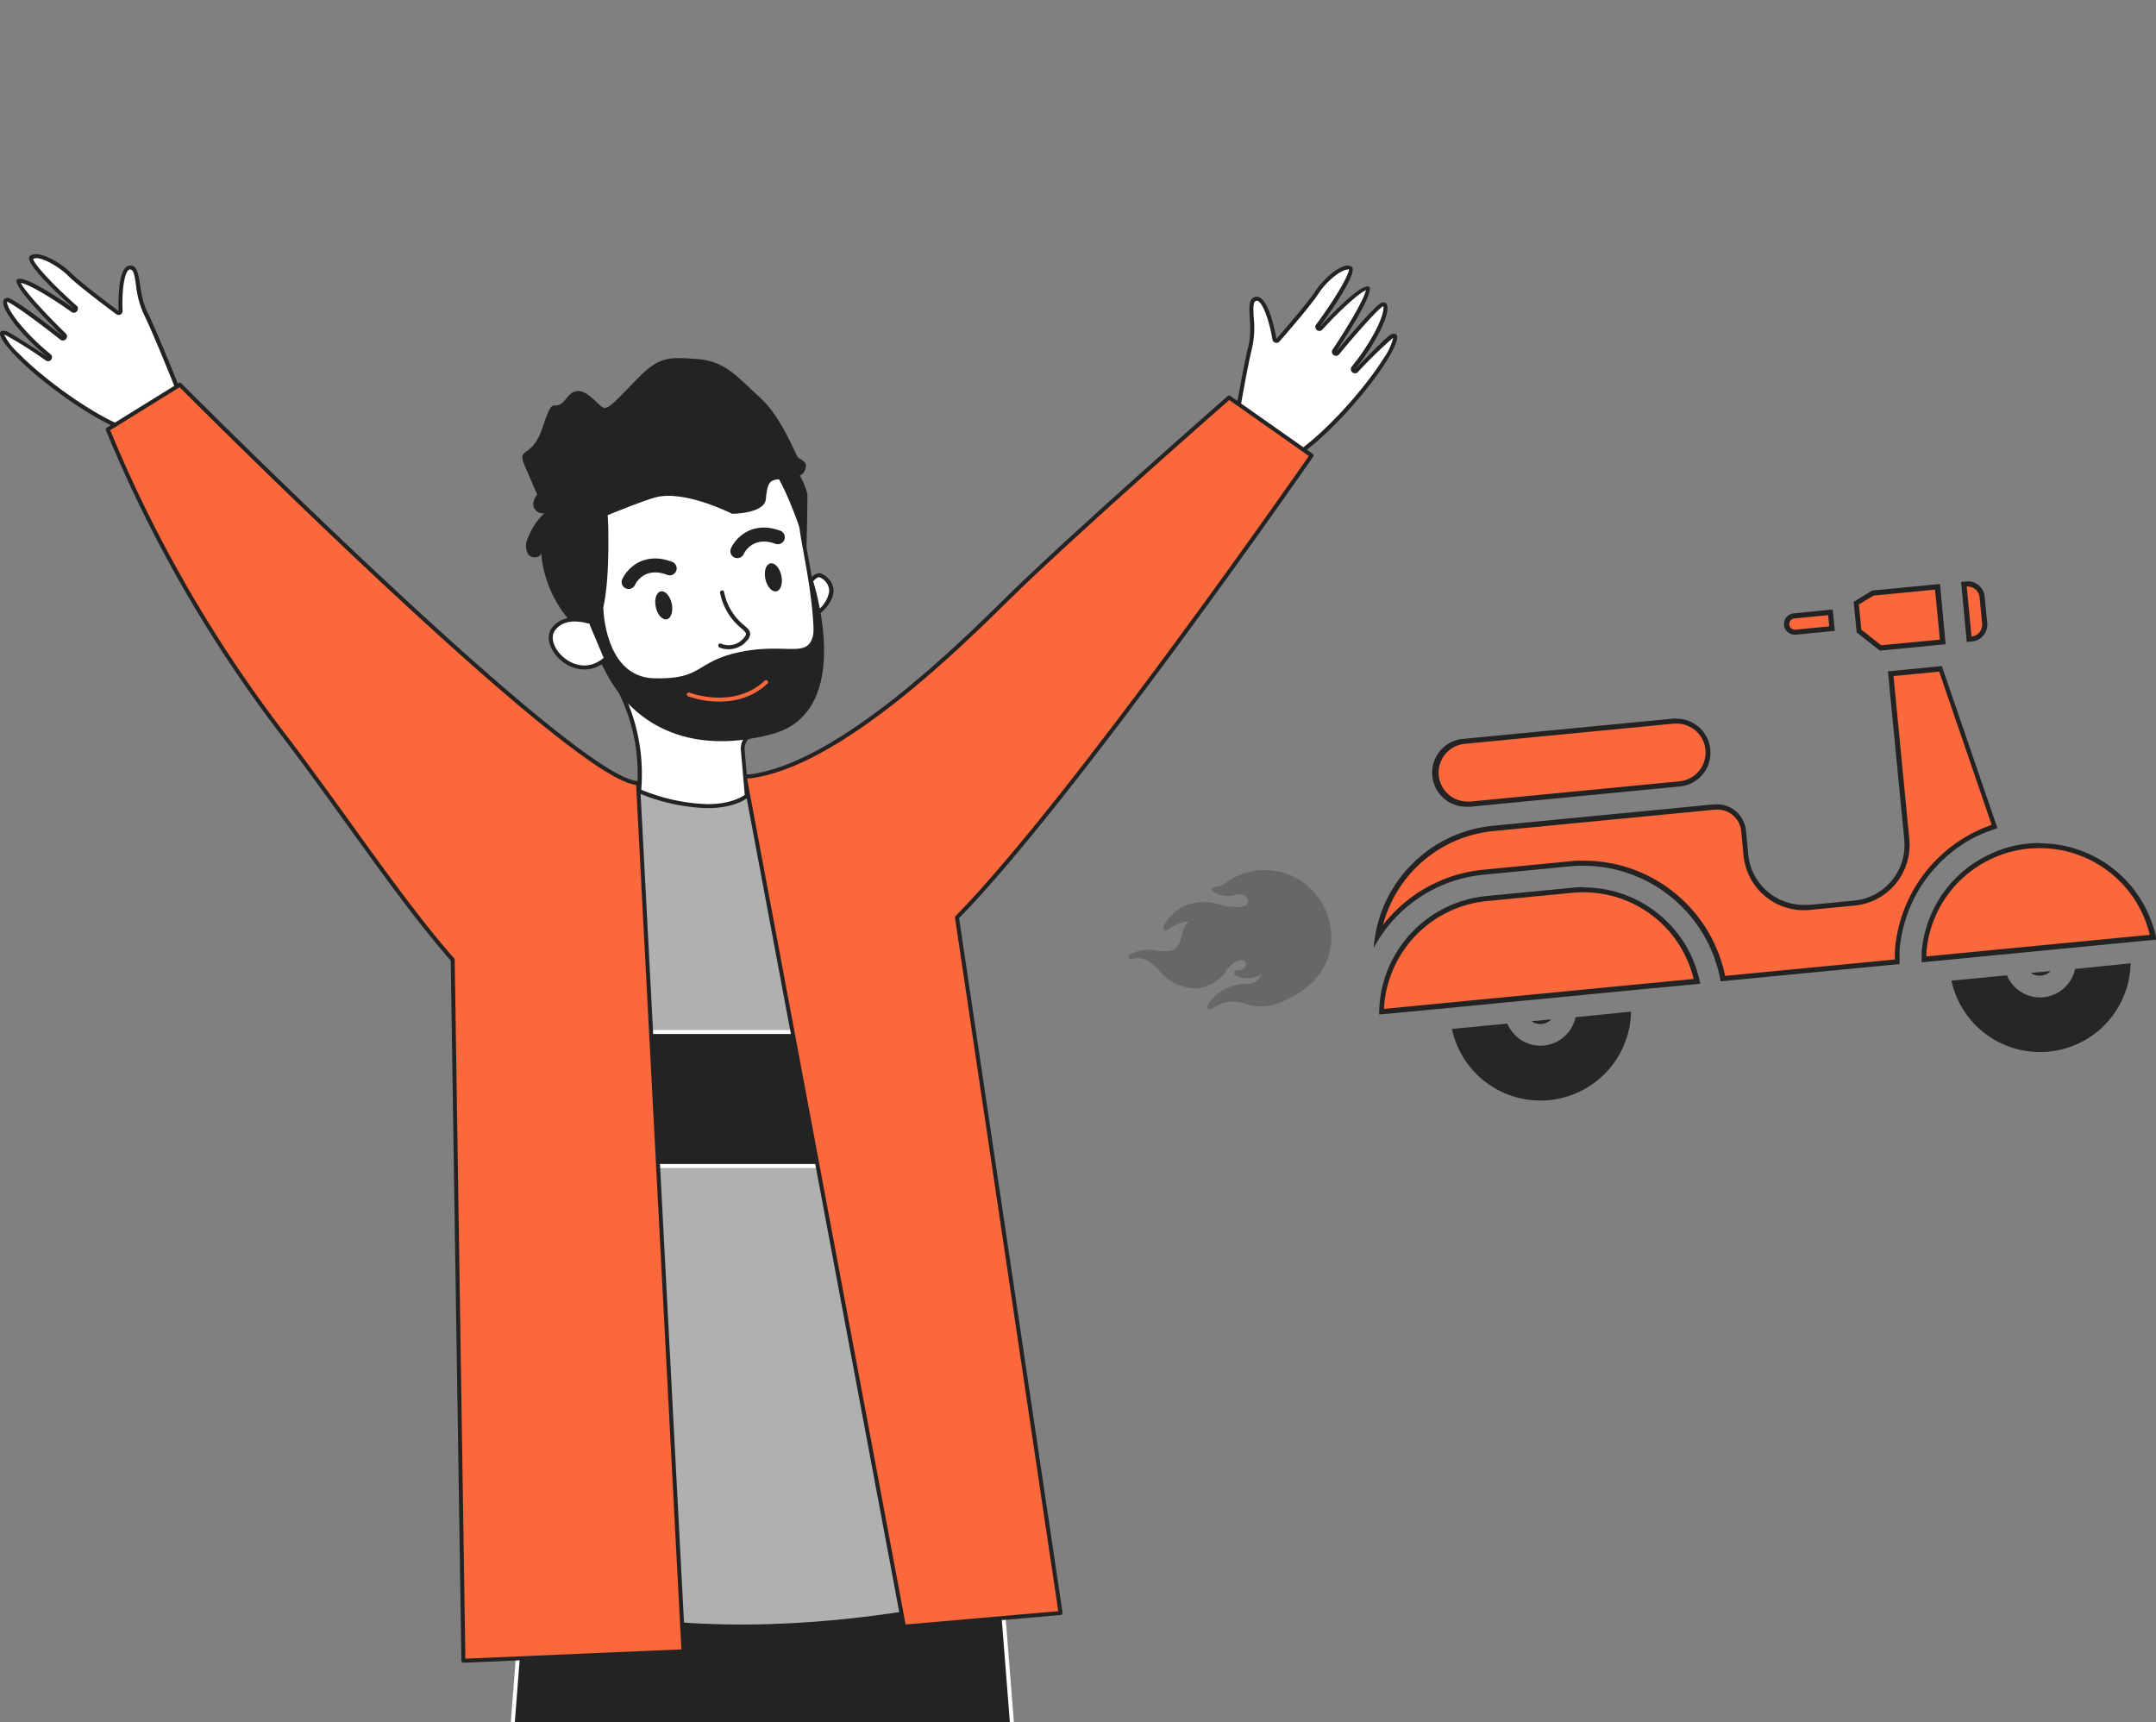
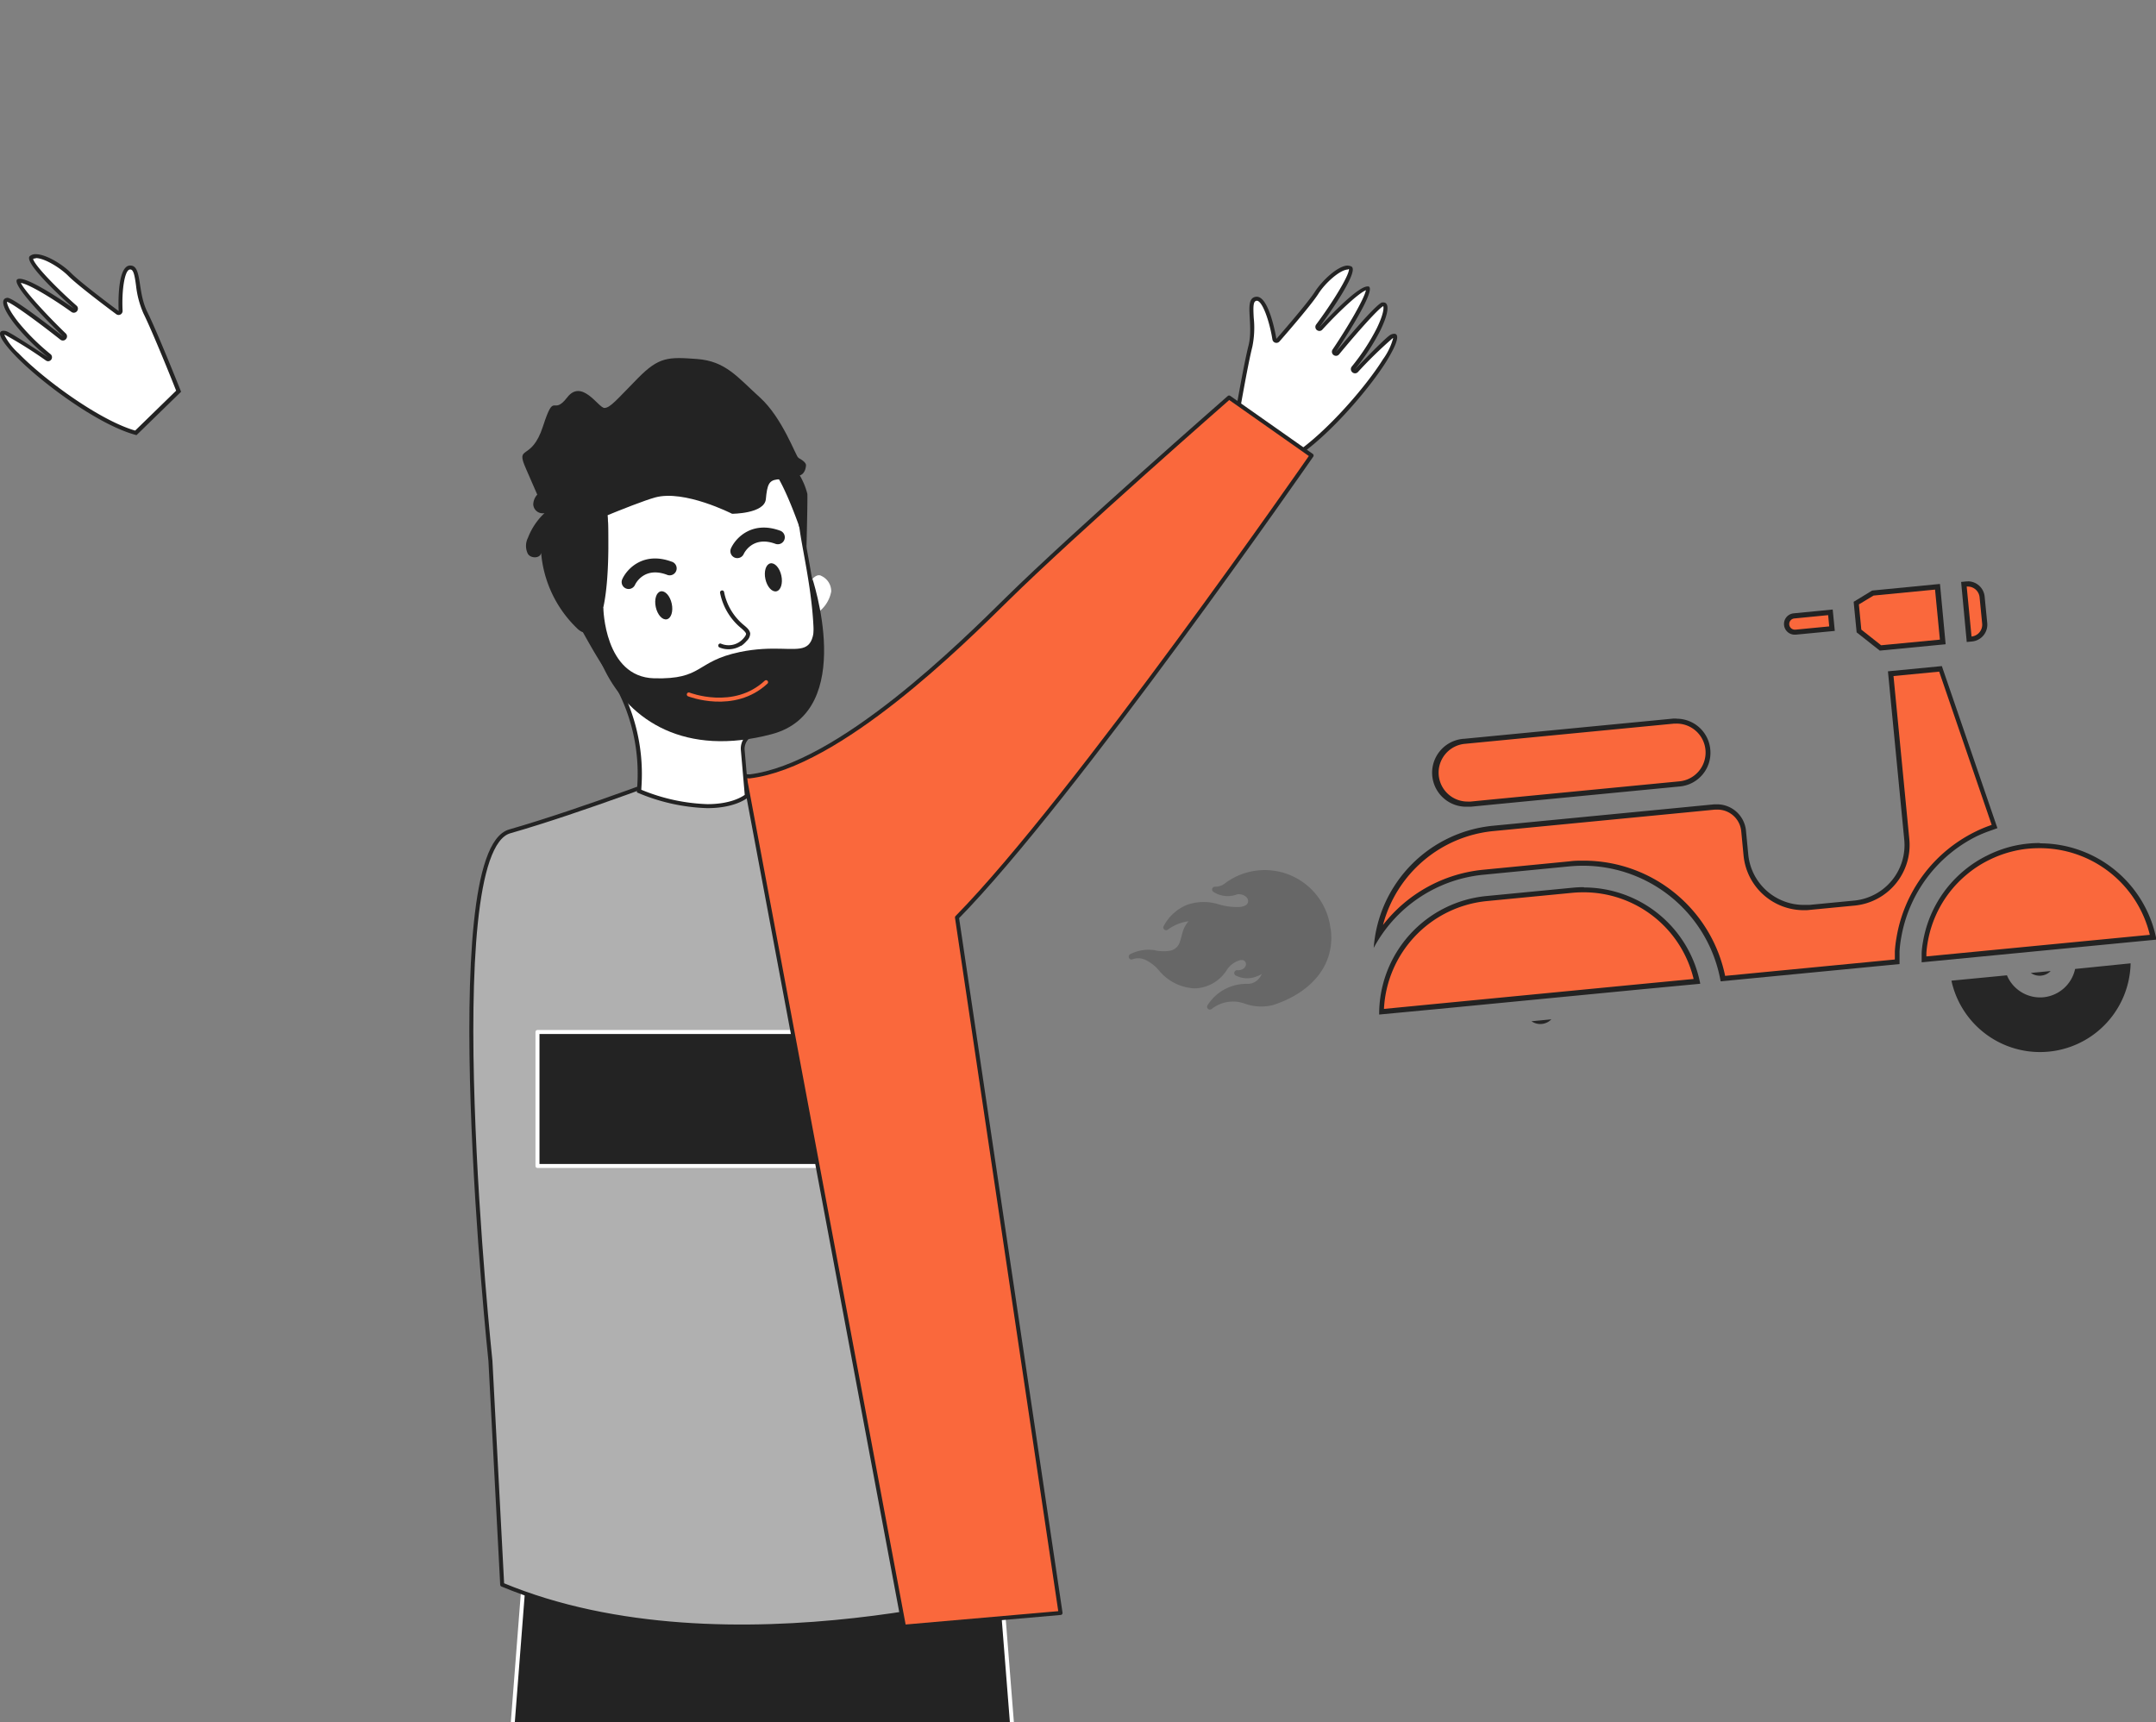
<svg xmlns="http://www.w3.org/2000/svg" id="Livello_1" data-name="Livello 1" viewBox="0 0 383 306">
  <rect x="0" y="0" width="383" height="306" fill="#808080" stroke="none" />
  <defs>
    <style>.cls-1,.cls-4{fill:#232323;}.cls-1{stroke:#fff;}.cls-1,.cls-2,.cls-5,.cls-6,.cls-7{stroke-linecap:round;stroke-linejoin:round;stroke-width:0.71px;}.cls-2{fill:#b0b0b0;}.cls-2,.cls-5,.cls-6{stroke:#232323;}.cls-3,.cls-6{fill:#fff;}.cls-5,.cls-9{fill:#fa683c;}.cls-7{fill:none;stroke:#fa683c;}.cls-8{fill:#676767;}.cls-10{fill:#262626;}</style>
  </defs>
  <polyline class="cls-1" points="91.09 306.07 93.63 273.39 177.55 278.08 177.55 278.08 179.78 306.3" />
  <path class="cls-2" d="M122,136.87s30.41,5.4,38.36,10.84S176,242.07,176,242.07l8.29,39.47s-54.88,16.74-95.08,0l-2.09-39.76s-9.56-90.35,3.42-94.07S122,136.87,122,136.87Z" />
  <polygon class="cls-1" points="163.51 207.15 95.48 207.15 95.48 183.35 163.51 183.35 163.51 207.15 163.51 207.15" />
  <path class="cls-3" d="M219.32,76.32c.28-1.63,1.92-11.29,2.83-14.86a16.46,16.46,0,0,0,.24-5c-.12-2.13-.15-3.34.83-3.43h0c1.5,0,2.74,4.41,3.19,7.19a.36.36,0,0,0,.25.29h.1a.36.36,0,0,0,.27-.12c.22-.26,5.48-6.26,6.87-8.42,1.17-1.83,3.92-4.49,5.56-4.49a1,1,0,0,1,.48.11c.33,1.37-3.41,7-5.84,10.28a.36.36,0,0,0,.06.49.34.34,0,0,0,.23.08.38.38,0,0,0,.26-.11c2.51-2.77,7-7.16,8.3-7.16.5.73-2.7,6.35-5.91,11.13a.35.35,0,0,0,.08.48.37.37,0,0,0,.21.08.37.37,0,0,0,.28-.13c3.41-4.14,7.34-8.53,8-8.7h.13a.31.31,0,0,1,.28.13c.26.42.1,1.77-1.12,4.31a39.65,39.65,0,0,1-4.48,6.88.35.35,0,0,0,0,.49.36.36,0,0,0,.24.09.31.31,0,0,0,.25-.11,78.56,78.56,0,0,1,6.24-6.07,1.19,1.19,0,0,1,.49-.14c.11,0,.12,0,.13,0s.3.89-1.83,4.31c-3.32,5.35-11.49,14.77-17.68,18Z" />
  <path class="cls-4" d="M239.46,47.83l.18,0c0,1.17-2.93,5.93-5.82,9.81a.72.72,0,0,0,.11,1,.8.8,0,0,0,.46.16.69.69,0,0,0,.52-.24c2.84-3.12,6.42-6.47,7.74-7-.31,1.54-3.16,6.44-5.91,10.52a.71.71,0,0,0,.17,1,.75.75,0,0,0,.42.14.71.71,0,0,0,.55-.26c3.23-3.92,7-8.16,7.85-8.57h0c.06.18.22,1.09-1.15,3.93a38.2,38.2,0,0,1-4.44,6.8.73.73,0,0,0,.07,1,.71.71,0,0,0,1,0,75.4,75.4,0,0,1,6.15-6,.38.38,0,0,1,.13-.06,11.25,11.25,0,0,1-1.81,3.77c-3.34,5.37-11.47,14.6-17.37,17.78l-8.62-5.4c.37-2.16,1.92-11.19,2.78-14.6a16.69,16.69,0,0,0,.25-5.12c-.13-2.25-.07-3,.54-3.06,1,0,2.26,3.63,2.78,6.9a.72.72,0,0,0,1.24.35c.22-.25,5.5-6.27,6.9-8.45,1.25-2,3.92-4.34,5.26-4.34m0-.71c-1.79,0-4.64,2.75-5.86,4.66-1.39,2.16-6.84,8.37-6.84,8.37s-1.2-7.49-3.48-7.49h-.1c-2.34.23-.38,4.78-1.38,8.72s-2.87,15.12-2.87,15.12l9.37,5.87c6.39-3.23,14.8-13.07,18-18.22,2.47-4,2.1-4.91,1.39-4.91a1.55,1.55,0,0,0-.65.18c-.89.46-6.33,6.15-6.33,6.15a39.32,39.32,0,0,0,4.53-6.95c1.67-3.46,1.51-4.95.52-4.95h-.19c-1.14.19-8.25,8.82-8.25,8.82s7.51-11.17,5.8-11.66a.47.47,0,0,0-.17,0c-2,0-8.57,7.28-8.57,7.28s7.38-9.93,5.71-10.82a1.37,1.37,0,0,0-.64-.15Z" />
  <path class="cls-5" d="M233,80.93,218.34,70.62s-27.59,24.15-39.41,35.79c-7.93,7.81-29.85,29.63-45.78,31.53-.3,0-.58-.05-.88-.06l0,.15h0l.06.19L160.59,289l27.81-2.43L170,163C190.65,142,233,80.93,233,80.93Z" />
  <path class="cls-3" d="M143.41,104.08c.35-.62,1.23-1.88,2.07-1.88a.85.85,0,0,1,.47.14,3,3,0,0,1,1.71,2.75,5.89,5.89,0,0,1-2.93,4.08Z" />
-   <path class="cls-4" d="M145.48,101.84v.71a.54.54,0,0,1,.28.09,2.66,2.66,0,0,1,1.54,2.43A5.28,5.28,0,0,1,145,108.6l-1.16-4.47c.42-.7,1.15-1.58,1.69-1.58v-.71m0,0c-1.32,0-2.45,2.2-2.45,2.2l1.47,5.65c2.36-1.1,5.64-5.2,1.63-7.66a1.27,1.27,0,0,0-.65-.19Z" />
  <path class="cls-3" d="M125.63,143.23a34.06,34.06,0,0,1-12.12-2.69l.06-1.11a33,33,0,0,0-5.39-20.09c-2.41-3.59-4.87-8.13-7.37-12.84a22.33,22.33,0,1,1,41.44-13.81c0,.29.05.57.07.86a.34.34,0,0,0,.05.14c.13,1.16.41,2.7.74,4.48,1.39,7.62,3.71,20.38-1.1,27.31a11.37,11.37,0,0,1-7.68,4.68,2.87,2.87,0,0,0-2.4,3.08l.7,8.15c-.51.4-2.64,1.84-7,1.84Z" />
  <path class="cls-4" d="M120.08,72.48v.71A22,22,0,0,1,141.9,92.74c0,.28,0,.55.07.83a.54.54,0,0,0,.05.21c.14,1.16.42,2.69.74,4.45,1.38,7.57,3.69,20.24-1,27.05a11.08,11.08,0,0,1-7.48,4.54,3.22,3.22,0,0,0-2.67,3.45l.69,7.95c-.67.48-2.72,1.65-6.63,1.65a33.42,33.42,0,0,1-11.75-2.56l.05-.86a33.28,33.28,0,0,0-5.46-20.3c-2.4-3.59-4.85-8.11-7.37-12.85a22,22,0,0,1,15-32.75,21.79,21.79,0,0,1,3.94-.36v-.71m0,0a22.69,22.69,0,0,0-19.59,34.18c2.68,5,5,9.35,7.39,12.88a32.42,32.42,0,0,1,5.34,19.87l-.08,1.37a34.19,34.19,0,0,0,12.49,2.8c5.28,0,7.37-2,7.37-2l-.72-8.33a2.53,2.53,0,0,1,2.09-2.69h0c17.06-3,9.18-29.25,8.31-37h0c0-.29,0-.58-.08-.87a22.69,22.69,0,0,0-22.52-20.17Z" />
  <path class="cls-4" d="M111.81,104.64a1.28,1.28,0,0,1-.66-.11,1.23,1.23,0,0,1-.6-1.64c.85-1.87,3.78-4.93,8.74-3.11a1.24,1.24,0,1,1-.85,2.32c-4.08-1.5-5.58,1.68-5.64,1.82a1.27,1.27,0,0,1-1,.72Z" />
  <path class="cls-4" d="M131.12,99.15a1.22,1.22,0,0,1-.65-.1,1.24,1.24,0,0,1-.61-1.64c.85-1.88,3.78-4.94,8.74-3.12a1.24,1.24,0,1,1-.85,2.33c-4.07-1.5-5.58,1.68-5.64,1.82a1.23,1.23,0,0,1-1,.71Z" />
  <path class="cls-4" d="M131.64,114.72a4.22,4.22,0,0,1-3.84.31.37.37,0,0,1-.17-.49.35.35,0,0,1,.48-.17,3.46,3.46,0,0,0,4-1c.29-.34.44-.6.42-.78s-.35-.54-.81-.94a10.8,10.8,0,0,1-3.8-6.3.37.37,0,0,1,.27-.44.35.35,0,0,1,.44.27,10.09,10.09,0,0,0,3.56,5.92c.59.49,1,.89,1.08,1.44a1.82,1.82,0,0,1-.61,1.31,5,5,0,0,1-1,.91Z" />
  <path class="cls-4" d="M107.18,108s.17,12.27,9,12.51,7.26-3,15.26-4.67c11.83-2.44,14.49,4.67,12.76-13.4,0,0,8.21,23.94-7.12,28s-25.15-2.35-29.64-11.35-4.6-10.37-4.6-10.37l4.34-.68Z" />
  <path class="cls-4" d="M108,92.62c0-1.1-.15-2.35-1-3a3.28,3.28,0,0,0-1.76-.56,22.65,22.65,0,0,1-3.5-.3,3.51,3.51,0,0,1-2.7-2.15,7.19,7.19,0,0,0-2.73.64,2.69,2.69,0,0,0-1.58,2.34,1.66,1.66,0,0,0,2,1.57,11.88,11.88,0,0,0-2.94,4.38,3.17,3.17,0,0,0,0,2.89c.56.83,2.18.79,2.34-.2a21,21,0,0,0,6.37,13.39,3,3,0,0,0,.93.66c3.92,1.48,4.59-8.48,4.64-14.83,0-2.36,0-4.22-.06-4.81Z" />
  <path class="cls-4" d="M143.3,97.43s-3.21-10.27-5.92-13.85a5,5,0,0,1-1-2.57,6.68,6.68,0,0,0-.33-1.67s7.27,1.79,7.13,3.37-1.11,1.75-1.11,1.75a12.52,12.52,0,0,1,1.35,3.28c.07,1-.16,9.69-.16,9.69Z" />
-   <path class="cls-6" d="M104.51,110.41c-1.63-.45-4.45-.83-6.13,1.27-2.46,3.08,3.93,9.8,9,5.53" />
  <path class="cls-3" d="M24.15,76.91C17.4,75.05,7.43,67.57,3.06,63,.14,60,.34,59.28.37,59.2s.15-.08.26-.08a1.63,1.63,0,0,1,.36.05A79.7,79.7,0,0,1,8.37,63.8a.36.36,0,0,0,.2.06.33.33,0,0,0,.28-.15.34.34,0,0,0-.07-.49A39.14,39.14,0,0,1,3,57.44c-2.3-2.94-2.07-3.85-2-4s.08-.17.36-.18c.71,0,5.48,3.48,9.69,6.81a.34.34,0,0,0,.22.07.34.34,0,0,0,.26-.12.35.35,0,0,0,0-.49c-4.14-4-8.45-8.82-8.18-9.63h0a1.31,1.31,0,0,1,.19,0c1.75,0,7.44,3.8,9.49,5.26a.31.31,0,0,0,.2.07.35.35,0,0,0,.28-.14.34.34,0,0,0,0-.48c-3.06-2.68-7.91-7.42-7.9-8.74a1,1,0,0,1,.84-.34c1.63,0,4.48,1.72,6,3.26,1.81,1.83,8.22,6.58,8.49,6.78a.31.31,0,0,0,.21.07.33.33,0,0,0,.17,0,.37.37,0,0,0,.19-.33c-.16-2.89.14-7.54,1.6-7.71h.14c.85,0,1.08,1.21,1.39,3.18a16.58,16.58,0,0,0,1.3,4.86c1.63,3.29,5.28,12.39,5.89,13.93Z" />
  <path class="cls-4" d="M5.87,45.85h0m.49,0h0c1.5,0,4.28,1.67,5.76,3.16,1.82,1.83,8.25,6.61,8.53,6.81a.71.71,0,0,0,.42.14.69.69,0,0,0,.34-.09.72.72,0,0,0,.37-.66c-.18-3.38.31-7.22,1.29-7.33h.1c.55,0,.77,1.14,1,2.89a16.79,16.79,0,0,0,1.33,4.95c1.56,3.15,5,11.65,5.79,13.69l-7.28,7.09C17.6,74.64,7.71,67.34,3.32,62.79a11.18,11.18,0,0,1-2.56-3.3l.14,0a76.33,76.33,0,0,1,7.27,4.57.71.71,0,0,0,.39.12A.71.71,0,0,0,9,62.94a38.91,38.91,0,0,1-5.76-5.72c-1.95-2.49-2-3.41-2-3.6h0c.9.22,5.5,3.57,9.49,6.73a.71.71,0,0,0,.44.15.69.69,0,0,0,.53-.24.71.71,0,0,0,0-1c-3.52-3.4-7.32-7.56-8-9,1.73.3,6.37,3.27,9,5.17a.69.69,0,0,0,.41.13.71.71,0,0,0,.56-.27.69.69,0,0,0-.09-1C10,51.13,6.12,47.11,5.88,46a1.08,1.08,0,0,1,.48-.09M.71,59.29h0M6.36,45.16a1.57,1.57,0,0,0-1.05.33c-1.43,1.22,7.87,9.36,7.87,9.36s-7.44-5.32-9.69-5.32a.74.74,0,0,0-.38.08c-1.57.84,8.12,10.18,8.12,10.18s-8.69-6.88-9.91-6.88h0C.15,53,.17,54.45,2.68,57.66A38.41,38.41,0,0,0,8.57,63.5S2,59.09,1.08,58.83a1.68,1.68,0,0,0-.45-.06c-.84,0-1.41.8,2.18,4.52C7,67.65,17.32,75.5,24.25,77.31l7.92-7.71s-4.19-10.54-6-14.18-.91-8.24-3-8.24H23c-2.34.28-1.92,8.08-1.92,8.08s-6.64-4.92-8.45-6.75C11.15,47,8.19,45.16,6.36,45.16Z" />
-   <path class="cls-5" d="M121.42,293.38l-8.08-154.27c-11,0-81.38-70.76-81.38-70.76L19.14,76.29a237.48,237.48,0,0,0,30.15,52.86c11.51,15,21.55,30.47,31.13,41.37l1.9,124.54Z" />
  <ellipse class="cls-4" cx="117.91" cy="107.55" rx="1.45" ry="2.54" transform="translate(-20.12 27.44) rotate(-12.24)" />
  <ellipse class="cls-4" cx="137.38" cy="102.58" rx="1.45" ry="2.54" transform="translate(-18.62 31.45) rotate(-12.24)" />
  <path class="cls-4" d="M116.38,88.38c5.19-1.43,13.67,2.9,13.67,2.9s5.76,0,6-2.61.57-3.3,2-3.49,3,1.41,3,1.41,1.21-5,.77-5.26S139,74.23,135,70.62s-6.07-6.46-11.2-6.84-6.75-.38-10.49,3.42-4.89,5.25-5.93,5.28-4-5.28-6.63-1.86-2.2-1.34-4.29,5.12-5,3.07-3,7.59,3.9,9,3.9,9l3.38,2.22S112.54,89.45,116.38,88.38Z" />
  <path class="cls-7" d="M122.36,123.38s8,3.15,13.73-2.18" />
  <path class="cls-8" d="M236.35,164.94A11.76,11.76,0,0,0,217.53,157a2.66,2.66,0,0,1-1.66.53.52.52,0,0,0-.51.31.51.51,0,0,0,.13.57,4.61,4.61,0,0,0,4.18.52c.91-.25,2.05.35,2.05,1.15a.84.84,0,0,1-.37.72,2.65,2.65,0,0,1-1.2.34,11.42,11.42,0,0,1-3.63-.46,8.88,8.88,0,0,0-5.62.07,8.18,8.18,0,0,0-4.17,3.76.5.5,0,0,0,.71.67,7.78,7.78,0,0,1,3.7-1.5,4.92,4.92,0,0,0-.94,1.59c-.29.83-.4,1.59-.7,2.32a2.21,2.21,0,0,1-1.72,1.33,7,7,0,0,1-2.68-.1,7.08,7.08,0,0,0-4.27.68.5.5,0,1,0,.39.92,3,3,0,0,1,2.29.13,7.32,7.32,0,0,1,2.37,1.86,8.7,8.7,0,0,0,6.34,3.19,6.94,6.94,0,0,0,5.69-3.23,4.19,4.19,0,0,1,2.26-1.75,1.22,1.22,0,0,1,.75,0,.75.75,0,0,1,.39.48c.16.48-.3,1.29-1.43,1.28a.5.5,0,0,0-.22,1,4.53,4.53,0,0,0,3.11.26,6.45,6.45,0,0,0,1.38-.59,4.07,4.07,0,0,1-.46.75,2.6,2.6,0,0,1-2,1,8.15,8.15,0,0,0-7.17,3.79.5.5,0,0,0,.7.69,6.11,6.11,0,0,1,5.82-1,8.69,8.69,0,0,0,5.15.27c6.67-2.17,11.13-7.07,10.18-13.67Z" />
  <path class="cls-9" d="M306.1,173.87a25.18,25.18,0,0,0-24.77-20.5c-.82,0-1.64,0-2.45.11L263.57,155a25.24,25.24,0,0,0-18.77,11.41,23,23,0,0,1,20.5-19.18l39.34-3.81.46,0a4.69,4.69,0,0,1,4.68,4.26l.41,4.27a10.31,10.31,0,0,0,10.29,9.34c.33,0,.66,0,1-.05l8-.77a10.34,10.34,0,0,0,9.29-11.29l-2.85-29.46,8.89-.86,9.6,28-.77.28a24.13,24.13,0,0,0-2.5,1.06,25.26,25.26,0,0,0-13.71,18.44,22.64,22.64,0,0,0-.29,2.42c0,.18,0,.36,0,.55v.68c0,.2,0,.41,0,.62Z" />
  <path class="cls-4" d="M344.47,119.29l9.34,27.26-.35.13a23.32,23.32,0,0,0-2.55,1.08,25.68,25.68,0,0,0-14,18.77,21.42,21.42,0,0,0-.3,2.47c0,.18,0,.37,0,.56s0,.21,0,.31v.36a1.93,1.93,0,0,0,0,.24l-30.15,2.91a25.65,25.65,0,0,0-25.14-20.47c-.83,0-1.67,0-2.5.12l-15.31,1.49a25.68,25.68,0,0,0-17.83,9.82,22.53,22.53,0,0,1,19.65-16.69l33.5-3.24,5.84-.57.42,0a4.24,4.24,0,0,1,4.23,3.85l.41,4.27a10.75,10.75,0,0,0,10.74,9.75c.34,0,.7,0,1-.05l8-.77a10.81,10.81,0,0,0,9.71-11.78l-2.81-29,8.08-.78m.62-1-9.69.94,2.9,29.92A9.91,9.91,0,0,1,329.41,160l-8,.77c-.33,0-.65,0-1,0a9.91,9.91,0,0,1-9.84-8.94l-.41-4.26a5.17,5.17,0,0,0-5.13-4.67l-.5,0-5.84.57-33.5,3.24a23.53,23.53,0,0,0-21.16,21.7,24.82,24.82,0,0,1,19.51-13l15.31-1.49c.81-.07,1.61-.11,2.41-.11a24.84,24.84,0,0,1,24.4,20.54l31.78-3.07c0-.47,0-.93,0-1.39,0-.28,0-.57,0-.84a19.7,19.7,0,0,1,.28-2.37,24.82,24.82,0,0,1,13.46-18.12,25.54,25.54,0,0,1,2.46-1l.6-.21c.19-.07.39-.15.59-.21l-9.87-28.79Z" />
  <path class="cls-9" d="M348.85,103.81l.48,0h.24a2.54,2.54,0,0,1,2.54,2.3l.46,4.7a2.56,2.56,0,0,1-.57,1.86,2.52,2.52,0,0,1-1.73.92l-.48,0Z" />
  <path class="cls-4" d="M349.58,104.21a2.11,2.11,0,0,1,2.08,1.89l.46,4.7a2.11,2.11,0,0,1-1.89,2.29h0l-.86-8.88h.24m0-.91-.3,0-.93.09,1,10.67.94-.09a3,3,0,0,0,2.7-3.28l-.46-4.69a3,3,0,0,0-3-2.72Z" />
-   <path class="cls-9" d="M260.74,142.88a5.59,5.59,0,0,1-.53-11.16l37.06-3.58.54,0a5.59,5.59,0,0,1,.54,11.16l-37.07,3.59a4.87,4.87,0,0,1-.54,0Z" />
+   <path class="cls-9" d="M260.74,142.88a5.59,5.59,0,0,1-.53-11.16l37.06-3.58.54,0a5.59,5.59,0,0,1,.54,11.16l-37.07,3.59Z" />
  <path class="cls-4" d="M297.81,128.56a5.14,5.14,0,0,1,.49,10.26l-33.5,3.24-3.56.35-.5,0a5.14,5.14,0,0,1-.49-10.26l37.06-3.58.5,0m0-.9a5.63,5.63,0,0,0-.58,0l-37.07,3.58a6,6,0,0,0,.58,12.07l.59,0,3.56-.35,33.5-3.24a6,6,0,0,0,5.43-6.59v0a6,6,0,0,0-6-5.45Z" />
  <path class="cls-9" d="M318.82,112.32a1.45,1.45,0,0,1-.14-2.89l6.49-.63.28,2.88-6.49.63Z" />
  <path class="cls-4" d="M324.76,109.29l.19,2-6,.58h-.1a1,1,0,0,1-1-.91,1,1,0,0,1,.23-.73,1,1,0,0,1,.67-.35l6-.59m.81-1-6.94.68a1.9,1.9,0,0,0,.18,3.79H319l6.94-.67-.37-3.79Z" />
  <polygon class="cls-9" points="330.22 112.11 329.74 107.15 332.68 105.38 344.16 104.27 345.1 114.04 334.04 115.11 330.22 112.11" />
  <path class="cls-4" d="M343.75,104.76l.86,8.88-10.44,1-3.52-2.78-.43-4.48,2.61-1.57,10.92-1.06m.82-1-12,1.17-3.28,2,.53,5.43,4.11,3.24,11.7-1.13-1-10.68Z" />
-   <path class="cls-10" d="M274.26,185.76a6.4,6.4,0,0,1-6.49-3.9l-9.85.95a16.09,16.09,0,0,0,31.82-3.08l-9.86,1A6.4,6.4,0,0,1,274.26,185.76Z" />
  <path class="cls-10" d="M275.59,181.1l-3.53.34A2.73,2.73,0,0,0,275.59,181.1Z" />
  <path class="cls-9" d="M245.42,179.75a20.73,20.73,0,0,1,18.6-20.1l15.31-1.48c.66-.06,1.33-.1,2-.1a20.57,20.57,0,0,1,20.09,16.26Z" />
  <path class="cls-4" d="M281.33,158.53a20.1,20.1,0,0,1,19.53,15.4l-9.57.92-13.44,1.3-9,.87-13.43,1.3-9.57.93a20.28,20.28,0,0,1,18.18-19.15l15.3-1.48c.65-.06,1.31-.09,2-.09m0-.91a19.9,19.9,0,0,0-2,.1L264,159.2a21.07,21.07,0,0,0-19,21.05l10.58-1,13.44-1.3,9-.87,13.44-1.3,10.58-1a21.06,21.06,0,0,0-20.63-17.11Z" />
  <path class="cls-10" d="M363,177.18a6.39,6.39,0,0,1-6.48-3.9l-9.86.95a16.1,16.1,0,0,0,31.83-3.08l-9.86,1A6.4,6.4,0,0,1,363,177.18Z" />
  <path class="cls-10" d="M364.29,172.52l-3.53.34A2.74,2.74,0,0,0,364.29,172.52Z" />
  <path class="cls-9" d="M341.8,169.74c0-.15,0-.29,0-.43a17.35,17.35,0,0,1,.22-1.89,20.62,20.62,0,0,1,11.16-15,21.12,21.12,0,0,1,4.74-1.67,18.18,18.18,0,0,1,2.41-.38c.66-.06,1.33-.1,2-.1a20.58,20.58,0,0,1,20.11,16.26l-40.68,3.93C341.78,170.27,341.8,169.74,341.8,169.74Z" />
  <path class="cls-4" d="M362.35,150.69a20.1,20.1,0,0,1,19.55,15.4l-1.91.18-13.44,1.3-9,.87-13.44,1.3-1.9.18v-.19c0-.13,0-.26,0-.38a17.55,17.55,0,0,1,.22-1.87,20,20,0,0,1,6.92-12.08,19.51,19.51,0,0,1,4-2.61,20.09,20.09,0,0,1,4.64-1.64,18.25,18.25,0,0,1,2.34-.37c.65-.06,1.31-.09,2-.09m0-.91a20.24,20.24,0,0,0-2.05.1,20.8,20.8,0,0,0-2.46.39A21,21,0,0,0,353,152a20.5,20.5,0,0,0-4.17,2.72,21,21,0,0,0-7.23,12.64,14.92,14.92,0,0,0-.23,1.94c0,.22,0,.45,0,.67s0,.64,0,1l2.91-.28,13.44-1.3,9-.87,13.43-1.3,2.93-.28a21.07,21.07,0,0,0-20.65-17.11Z" />
</svg>